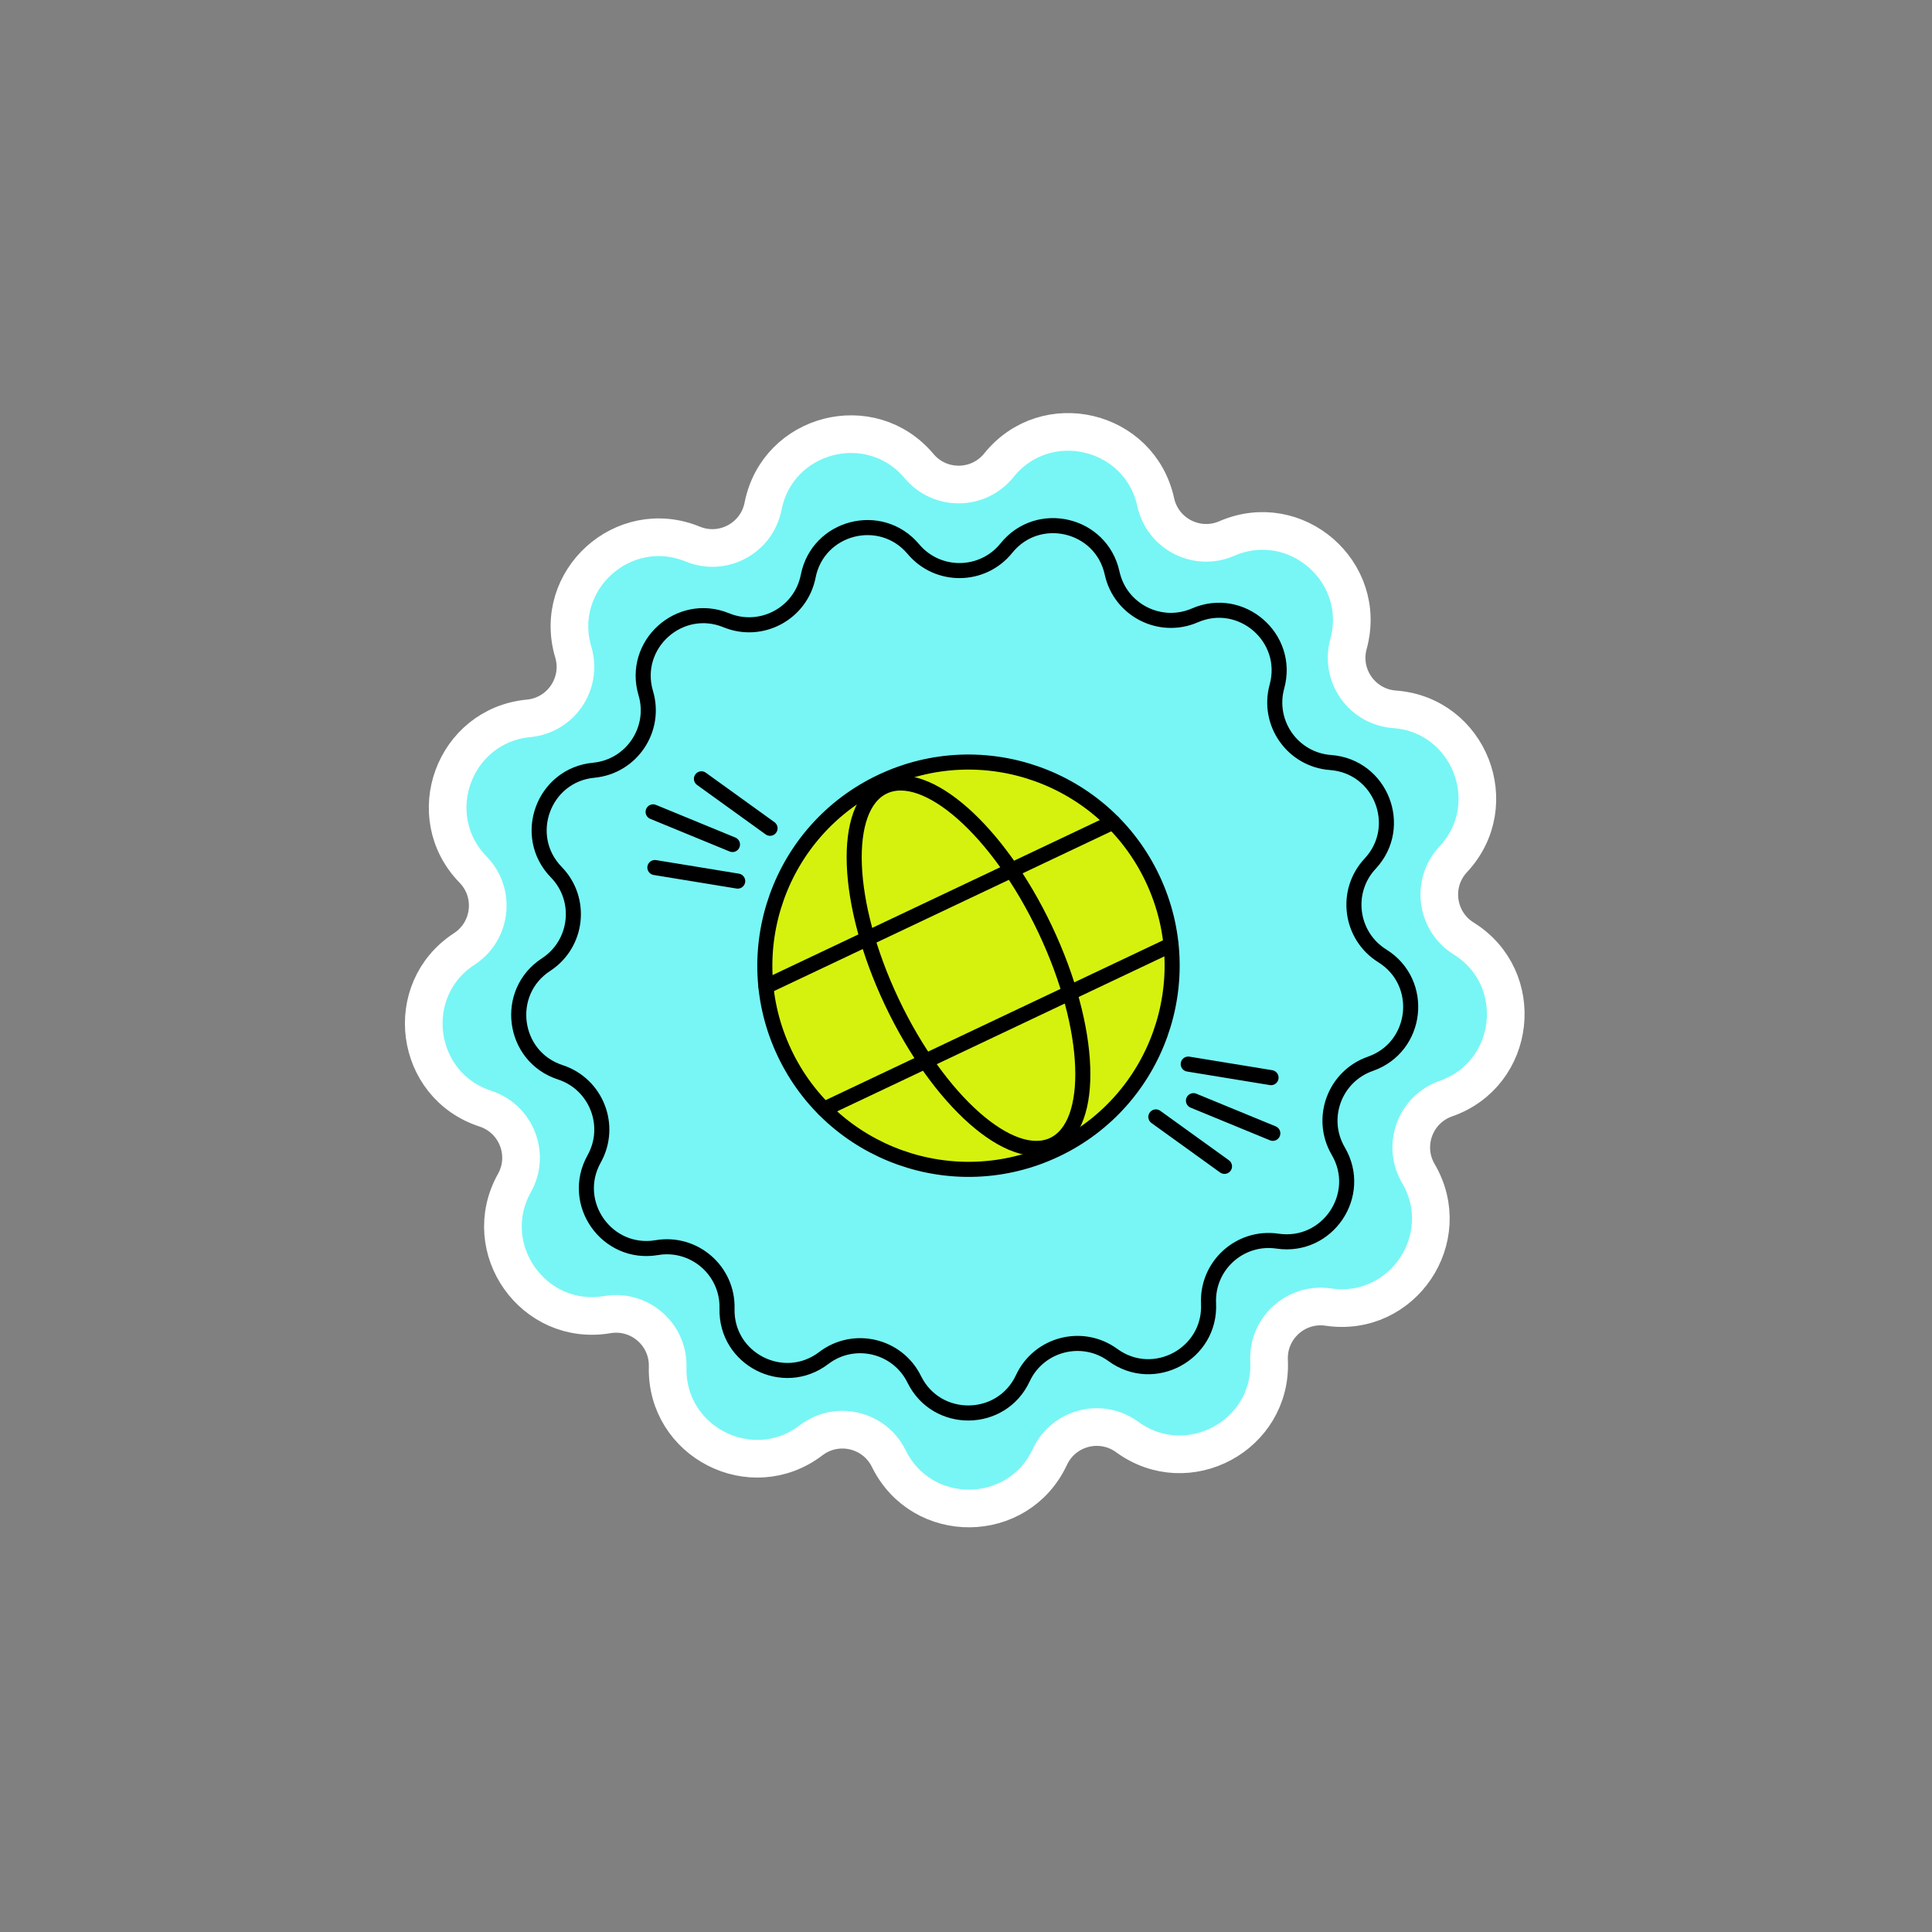
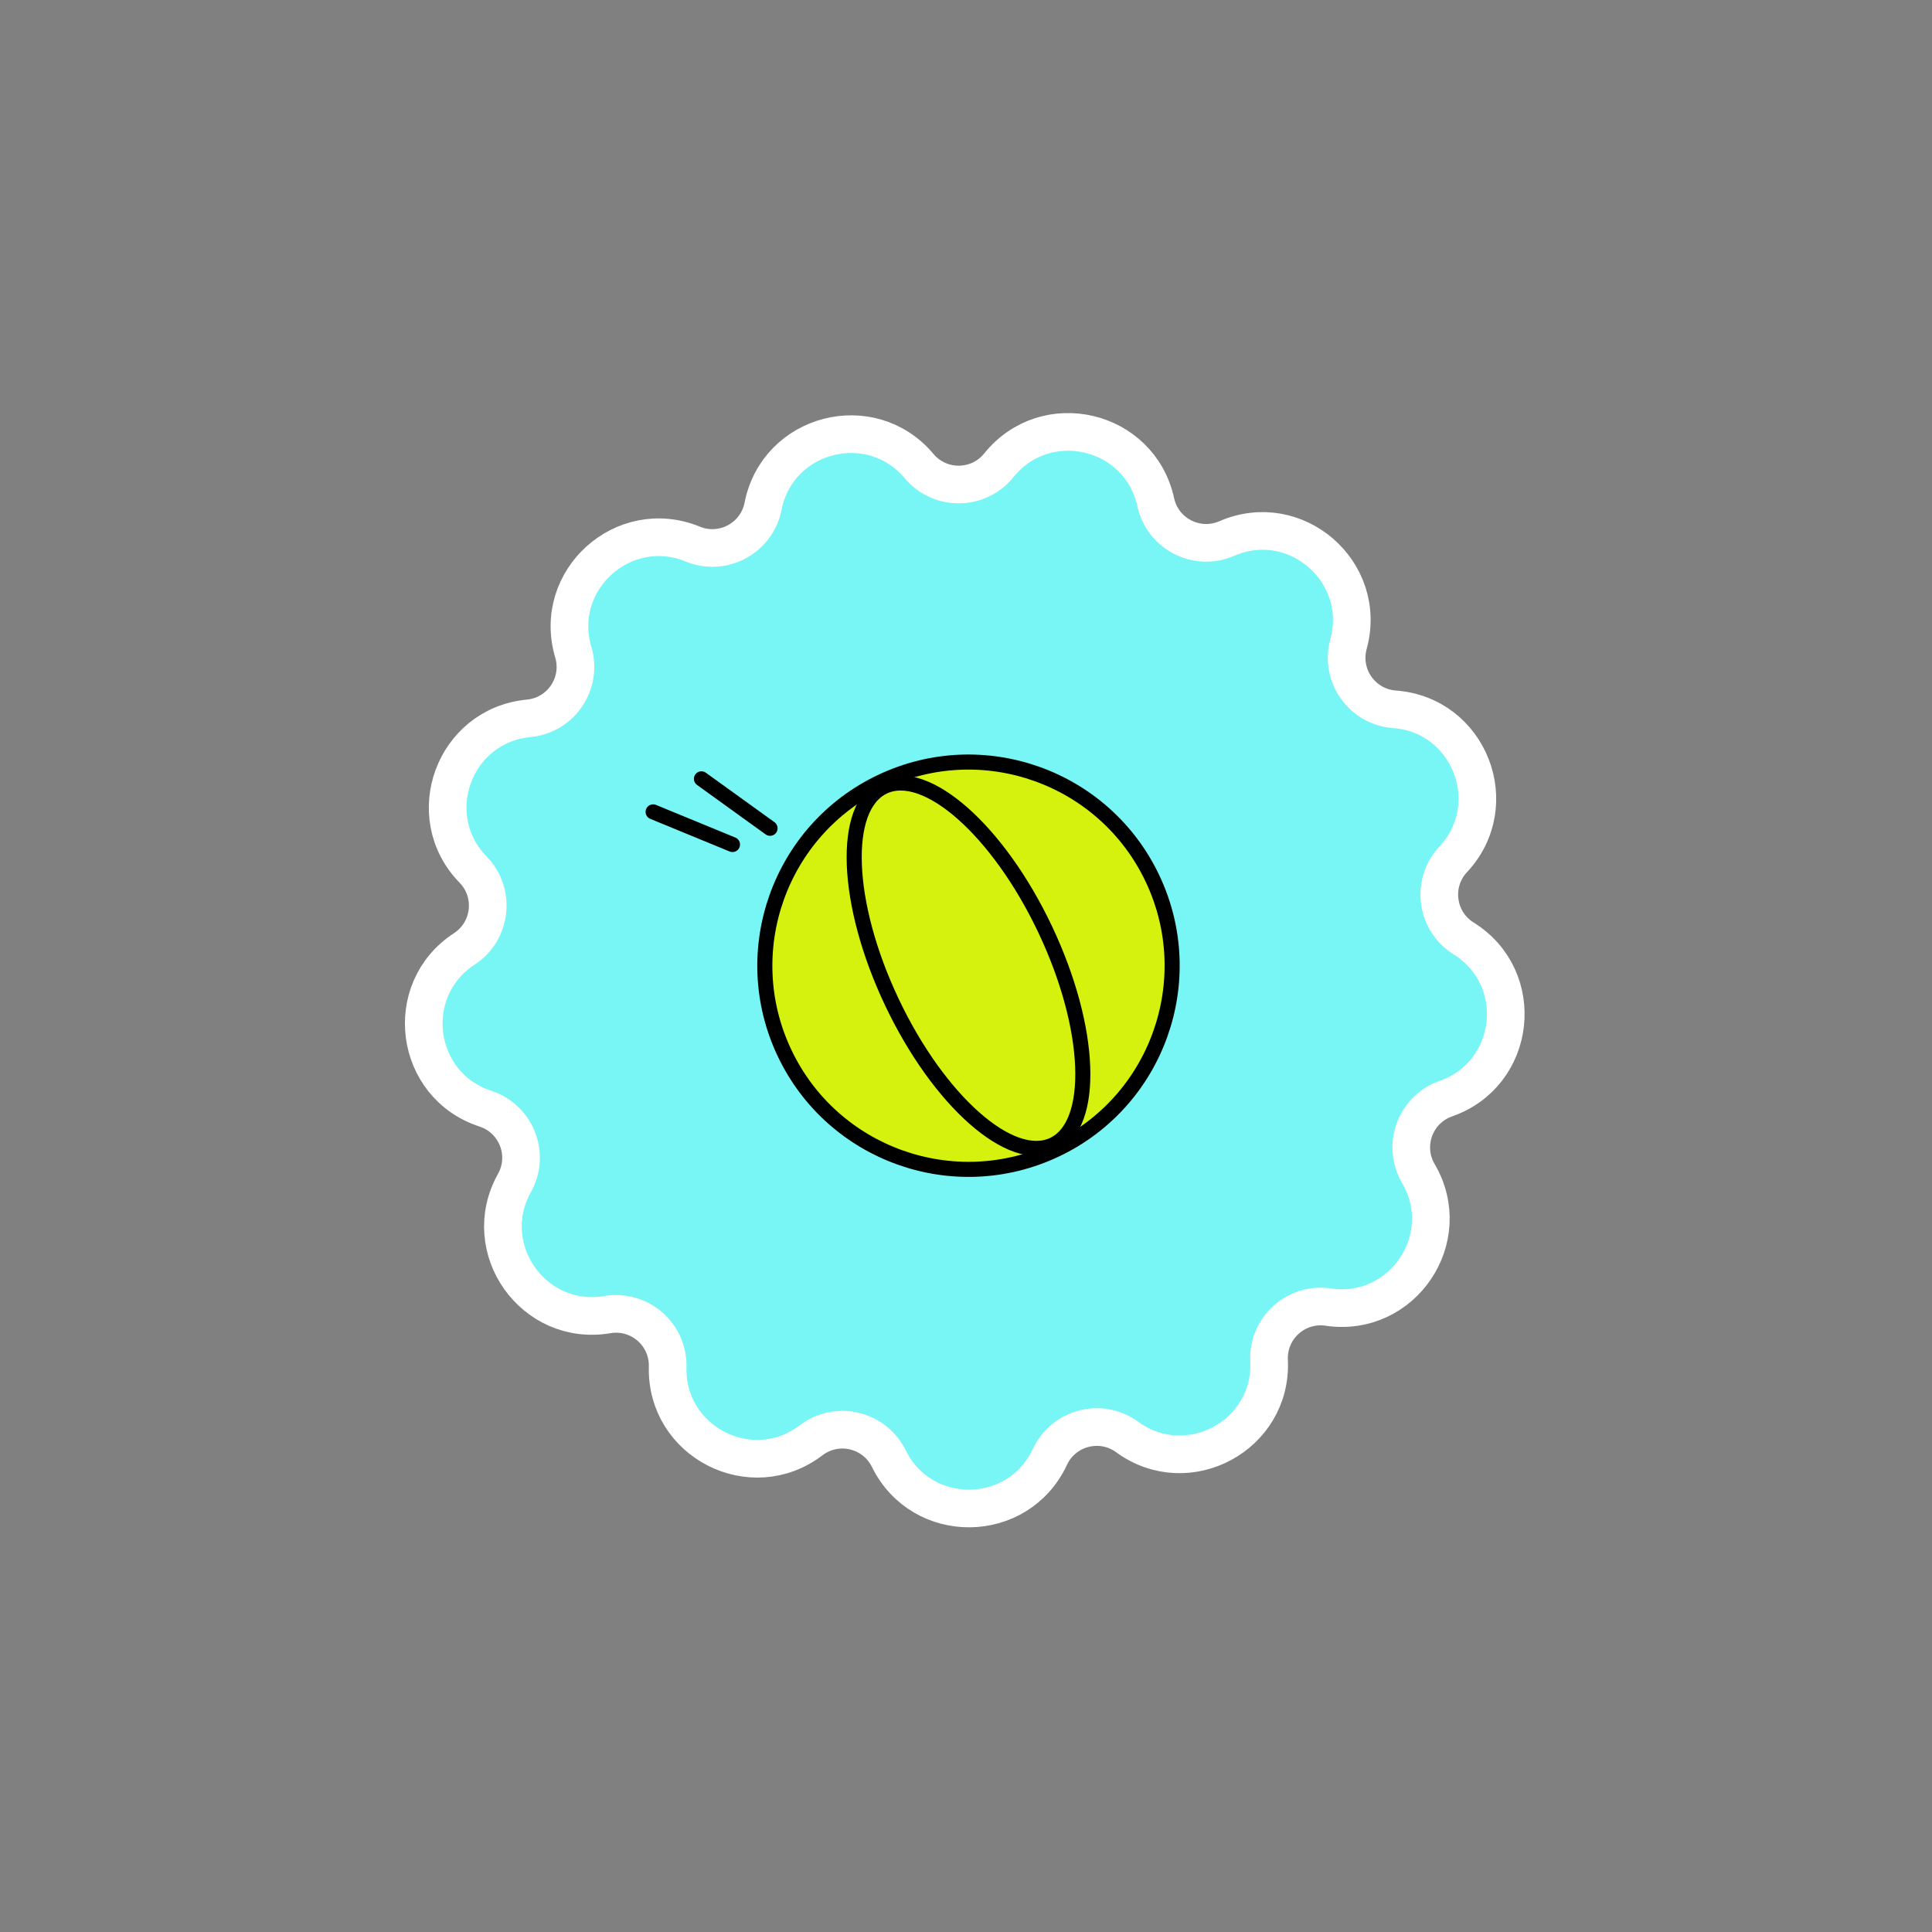
<svg xmlns="http://www.w3.org/2000/svg" width="210" height="210" viewBox="0 0 210 210" fill="none">
  <rect x="0" y="0" width="210" height="210" fill="#808080" stroke="none" />
  <path d="M99.9 50.662C94.655 44.42 84.516 47.031 82.94 55.031C82.256 58.501 78.574 60.482 75.302 59.142C67.756 56.052 59.993 63.076 62.315 70.892C63.322 74.282 60.983 77.748 57.462 78.082C49.345 78.852 45.735 88.68 51.423 94.522C53.89 97.055 53.429 101.211 50.468 103.143C43.638 107.597 45.009 117.977 52.76 120.506C56.122 121.603 57.645 125.497 55.92 128.584C51.943 135.702 57.98 144.255 66.02 142.893C69.506 142.302 72.664 145.041 72.572 148.576C72.358 156.727 81.679 161.496 88.164 156.553C90.976 154.409 95.046 155.368 96.607 158.541C100.206 165.857 110.675 165.748 114.12 158.358C115.614 155.153 119.663 154.11 122.519 156.194C129.106 161 138.325 156.038 137.942 147.893C137.775 144.361 140.875 141.556 144.373 142.074C152.439 143.268 158.296 134.591 154.171 127.557C152.383 124.507 153.824 120.582 157.162 119.415C164.859 116.725 166.013 106.319 159.092 102.008C156.09 100.138 155.543 95.993 157.956 93.409C163.521 87.449 159.707 77.699 151.575 77.099C148.048 76.838 145.638 73.422 146.573 70.012C148.731 62.149 140.823 55.289 133.343 58.536C130.1 59.944 126.377 58.04 125.621 54.585C123.878 46.62 113.687 44.221 108.573 50.572C106.356 53.326 102.175 53.37 99.9 50.662Z" fill="#77F6F5" stroke="white" stroke-width="4.094" />
-   <path d="M87.848 62.63C88.911 57.237 95.745 55.477 99.28 59.685C101.931 62.84 106.804 62.789 109.389 59.579C112.835 55.298 119.705 56.916 120.88 62.285C121.761 66.311 126.099 68.53 129.879 66.889C134.921 64.7 140.252 69.324 138.797 74.624C137.706 78.599 140.516 82.58 144.626 82.883C150.107 83.288 152.679 89.86 148.928 93.877C146.115 96.889 146.753 101.72 150.251 103.899C154.916 106.805 154.138 113.819 148.95 115.633C145.06 116.993 143.38 121.567 145.465 125.122C148.245 129.863 144.297 135.712 138.86 134.907C134.783 134.303 131.17 137.572 131.364 141.689C131.623 147.179 125.409 150.524 120.969 147.284C117.64 144.855 112.921 146.07 111.179 149.806C108.857 154.787 101.801 154.861 99.375 149.929C97.556 146.231 92.813 145.114 89.535 147.612C85.164 150.944 78.881 147.73 79.025 142.236C79.133 138.116 75.452 134.923 71.389 135.612C65.97 136.53 61.901 130.765 64.581 125.967C66.592 122.369 64.816 117.831 60.898 116.553C55.673 114.848 54.749 107.851 59.353 104.849C62.805 102.597 63.342 97.754 60.466 94.801C56.632 90.864 59.066 84.24 64.537 83.72C68.64 83.331 71.366 79.292 70.192 75.341C68.627 70.073 73.861 65.338 78.947 67.421C82.76 68.983 87.051 66.673 87.848 62.63Z" fill="#77F6F5" stroke="black" stroke-width="1.638" stroke-linecap="round" stroke-linejoin="round" />
  <path d="M114.745 124.97C125.791 119.737 130.504 106.541 125.272 95.495C120.039 84.448 106.842 79.735 95.796 84.968C84.75 90.2 80.037 103.397 85.269 114.443C90.502 125.489 103.698 130.202 114.745 124.97Z" fill="#D5F20E" stroke="black" stroke-width="1.638" stroke-linecap="round" stroke-linejoin="round" />
  <path d="M114.49 124.428C119.093 122.248 118.697 111.768 113.606 101.021C108.515 90.274 100.657 83.329 96.055 85.509C91.452 87.69 91.848 98.169 96.938 108.917C102.029 119.664 109.887 126.609 114.49 124.428Z" fill="#D5F20E" stroke="black" stroke-width="1.638" stroke-linecap="round" stroke-linejoin="round" />
-   <path d="M83.258 107.233L120.968 89.37" stroke="black" stroke-width="1.638" stroke-linecap="round" stroke-linejoin="round" />
-   <path d="M89.572 120.567L127.283 102.704" stroke="black" stroke-width="1.638" stroke-linecap="round" stroke-linejoin="round" />
-   <path d="M83.701 90.031L76.244 84.656M79.617 91.795L70.991 88.247M80.185 95.771L71.183 94.298" stroke="black" stroke-width="1.638" stroke-linecap="round" stroke-linejoin="round" />
-   <path d="M125.638 121.403L133.096 126.778M129.723 119.638L138.349 123.187M129.155 115.662L138.157 117.135" stroke="black" stroke-width="1.638" stroke-linecap="round" stroke-linejoin="round" />
+   <path d="M83.701 90.031L76.244 84.656M79.617 91.795L70.991 88.247M80.185 95.771" stroke="black" stroke-width="1.638" stroke-linecap="round" stroke-linejoin="round" />
</svg>